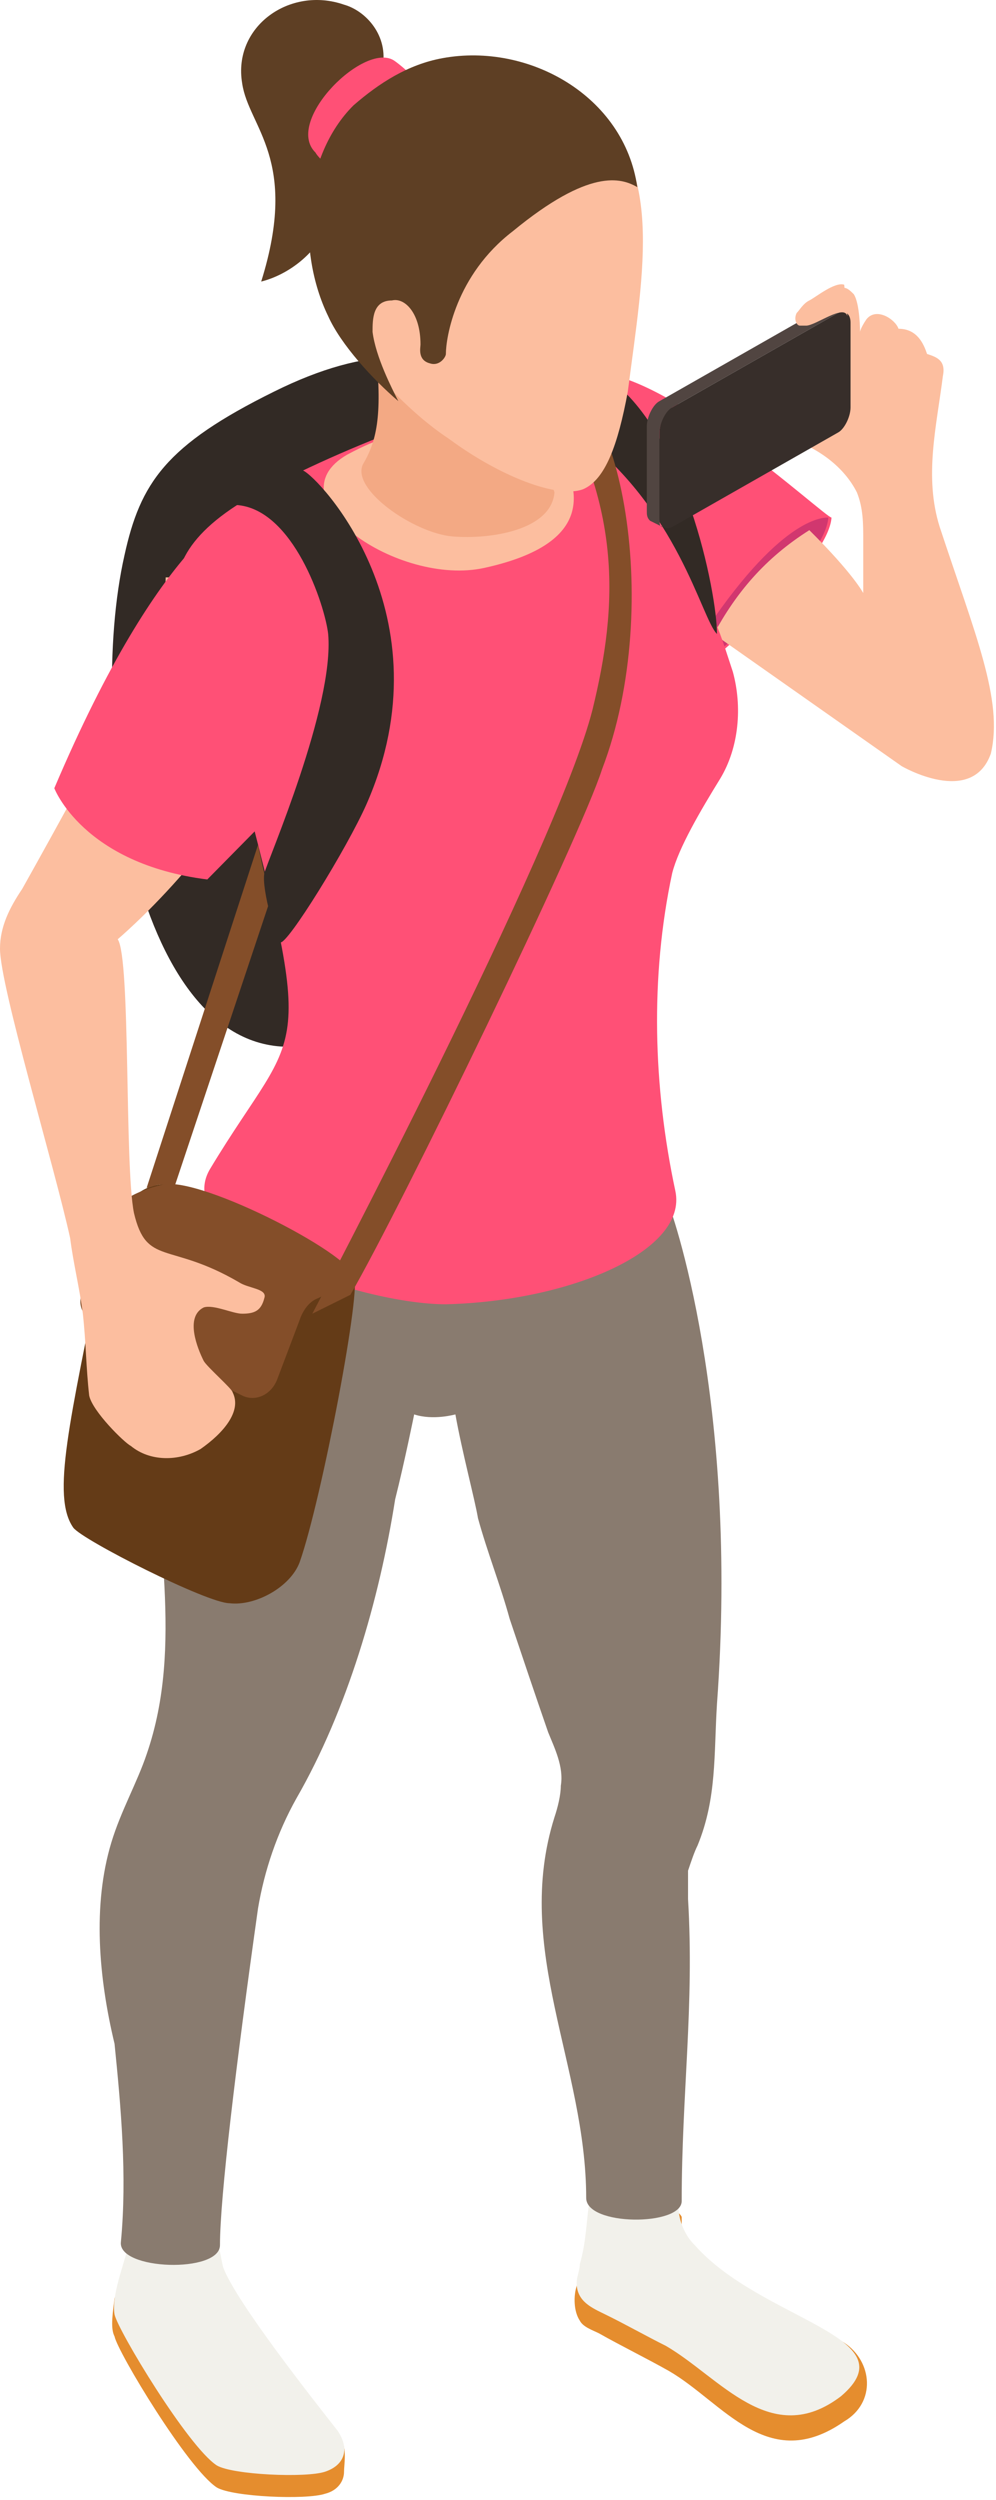
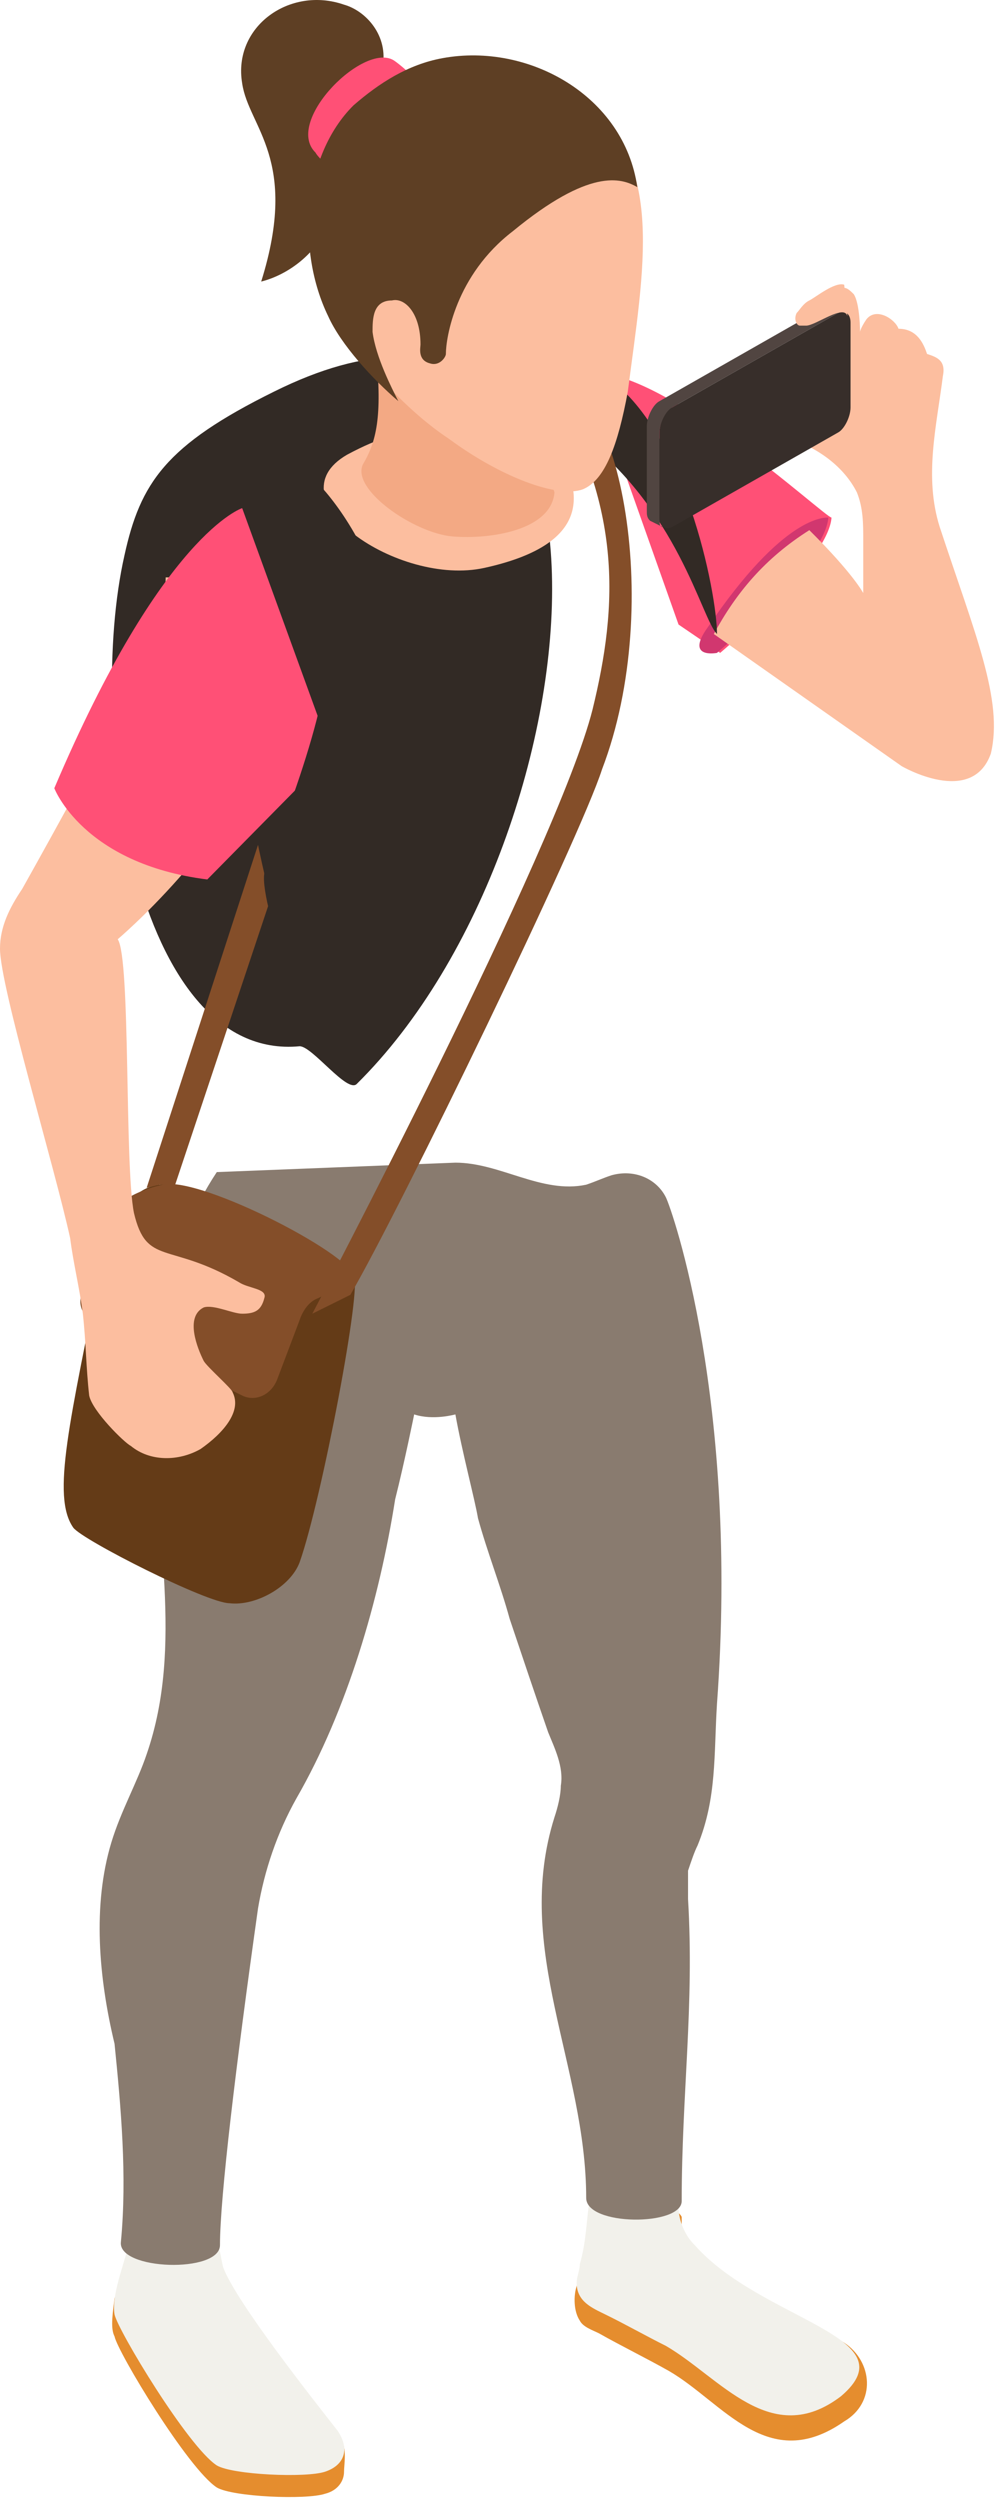
<svg xmlns="http://www.w3.org/2000/svg" width="118" height="296" viewBox="0 0 118 296" fill="none">
  <path d="M32.447 46.376C19.629 52.71 16.623 57.18 14.745 65.75C10.19 85.87 15.872 125.731 35.5 123.872C37.002 123.872 41.134 129.459 42.261 128.342C72.078 98.91 77.384 24.02 32.447 46.376Z" fill="#322A25" />
  <path d="M13.571 276.628C13.946 278.488 22.257 292.274 25.685 294.509C27.563 295.626 36.25 295.997 38.504 295.255C40.007 294.88 40.758 293.762 40.758 292.645C40.758 291.903 41.134 289.668 40.382 288.921C37.753 285.568 27.939 275.135 26.437 271.036C26.061 269.547 26.061 268.059 24.934 266.941C24.183 266.195 13.571 271.036 13.571 272.153C13.195 274.764 13.195 275.882 13.571 276.628Z" fill="#E58D2E" />
  <path d="M68.321 270.665C67.945 271.782 67.945 273.646 68.697 274.764C69.072 275.506 70.199 275.881 70.95 276.252C73.58 277.741 76.632 279.234 79.261 280.722C85.695 284.451 90.954 293.02 100.016 286.686C103.82 284.451 103.397 279.605 100.016 277.37C95.884 274.764 87.197 273.646 82.642 268.43C81.515 267.312 80.764 265.448 80.764 263.959C80.764 263.584 80.764 262.842 80.764 262.466C80.388 261.724 79.262 261.349 78.135 261.349C76.632 261.349 74.754 261.349 73.204 261.349C72.453 261.349 70.951 261.349 70.575 262.095C70.199 262.466 70.199 262.842 70.199 263.213C69.448 265.819 69.072 268.054 68.321 270.665Z" fill="#E58D2E" />
  <path d="M13.569 274.017C13.945 275.877 22.256 289.663 25.684 291.898C27.562 293.016 36.249 293.391 38.503 292.645C40.757 291.898 41.508 290.039 40.006 287.799C37.376 284.446 27.938 272.524 26.435 268.43C26.06 266.936 26.06 265.448 24.933 264.33C24.135 263.584 15.119 265.072 15.119 266.19C14.696 268.054 13.194 271.782 13.569 274.017Z" fill="#F2F1EB" />
  <path d="M68.696 268.054C68.696 268.8 68.32 269.547 68.32 270.289C68.32 272.524 70.198 273.27 71.701 274.017C74.002 275.135 76.632 276.623 78.885 277.741C85.318 281.469 91.328 290.038 99.639 283.704C107.951 276.623 90.202 274.759 82.313 265.818C81.139 264.701 80.388 262.837 80.388 261.348C80.388 260.977 80.388 260.231 80.388 259.86C80.012 259.113 78.885 258.742 77.758 258.742C76.256 258.742 74.377 258.742 72.875 258.742C72.077 258.742 70.574 258.742 70.198 259.484C69.822 259.86 69.823 260.231 69.823 260.602C69.447 263.212 69.447 265.447 68.696 268.054Z" fill="#F2F1EB" />
  <path d="M78.886 141.753C77.759 139.518 75.129 138.4 72.453 139.146C71.326 139.517 70.575 139.888 69.448 140.264C64.189 141.382 59.258 137.653 53.952 137.653L25.685 138.771C20.003 147.34 18.5 157.403 18.5 167.832C18.125 181.247 21.881 194.657 17.373 207.697C16.246 211.05 14.322 214.407 13.195 218.131C10.941 225.583 11.692 234.152 13.57 241.975C14.322 249.427 15.073 257.625 14.322 265.448C13.946 268.801 26.061 269.172 26.061 265.819C26.061 260.231 27.939 244.581 30.568 225.953C31.32 221.483 32.822 217.013 35.123 212.914C41.133 202.48 44.937 189.441 46.815 177.519C47.942 173.048 49.069 167.461 49.069 167.461C51.322 168.207 53.952 167.461 53.952 167.461C54.75 171.931 56.253 177.519 56.629 179.754C57.756 183.853 59.258 187.581 60.385 191.676C61.888 196.151 63.39 200.621 64.94 205.091C65.691 206.955 66.818 209.19 66.442 211.425C66.442 212.543 66.067 214.031 65.691 215.149C60.761 230.799 69.448 244.581 69.448 260.231C69.448 263.584 80.764 263.584 80.764 260.602C80.764 247.938 82.266 237.505 81.515 224.836C81.515 223.718 81.515 222.601 81.515 221.483C81.891 220.366 82.266 219.248 82.642 218.502C84.943 212.914 84.567 207.697 84.943 201.738C87.572 165.972 79.637 143.246 78.886 141.753Z" fill="#897B6F" />
  <path d="M69.824 44.141L80.389 73.944L85.32 77.301C85.32 77.301 98.138 66.497 98.514 61.28C97.763 61.28 78.511 43.394 69.824 44.141Z" fill="#FF5076" />
  <path d="M83.816 74.32C81.139 78.048 84.942 77.302 84.942 77.302C84.942 77.302 97.762 66.497 98.137 61.28C97.762 61.28 92.878 60.909 83.816 74.32Z" fill="#D1376F" />
  <path d="M111.333 62.397C109.455 56.439 110.958 50.475 111.709 44.512C112.085 42.653 110.958 42.277 109.831 41.906C109.455 40.788 108.704 38.924 106.45 38.924C106.074 37.807 103.82 36.318 102.646 37.807C101.895 38.924 101.895 39.3 101.895 39.3C101.895 39.3 101.895 35.947 101.144 34.825C100.768 34.454 100.393 34.083 100.017 34.083L99.641 38.924C99.641 40.042 98.514 41.906 98.514 43.023C98.514 44.141 98.139 45.258 97.012 46.005C96.26 46.376 95.133 46.376 94.007 46.376C91.706 46.376 89.452 46.005 87.574 46.376C86.447 46.752 85.695 47.123 84.944 47.869C84.568 48.24 84.568 48.987 84.944 49.358C85.319 49.729 85.695 49.729 86.071 49.729C88.7 50.104 91.33 50.846 93.63 51.964C97.011 53.081 100.017 55.316 101.519 58.298C102.271 60.162 102.271 62.026 102.271 63.886C102.271 66.121 102.271 70.22 102.271 70.22C102.271 70.22 101.144 67.985 95.885 62.768C90.579 66.121 87.198 70.22 84.568 75.066L106.825 90.712C106.825 90.712 115.137 95.557 117.39 89.223C118.893 82.889 115.512 75.066 111.333 62.397Z" fill="#FCBE9F" />
-   <path d="M27.188 86.988C37.753 127.225 35.875 120.144 24.887 138.4C20.004 146.599 42.636 154.422 52.826 154.422C67.57 154.051 81.516 148.087 80.013 141.011C77.384 128.713 77.008 115.674 79.637 103.381C80.388 100.399 83.018 95.929 85.319 92.201C87.573 88.477 87.948 83.636 86.822 79.537C86.07 77.302 85.319 74.691 84.192 72.456C80.765 64.262 77.383 55.693 73.956 47.494C73.58 46.377 72.829 45.259 71.702 44.512C70.199 43.77 68.697 44.141 66.818 44.512C53.577 48.241 40.758 52.711 28.69 59.416C13.57 68.732 24.511 77.301 27.188 86.988Z" fill="#FF5076" />
  <path d="M84.943 75.061C84.943 70.22 81.139 50.846 71.701 44.512C69.823 43.395 66.442 43.766 66.066 46.001C65.691 48.611 66.067 49.729 68.321 51.217C80.388 60.162 83.064 73.202 84.943 75.061Z" fill="#322A25" />
  <path d="M41.884 151.068C43.011 151.814 38.128 177.523 35.498 184.975C34.371 187.952 30.192 190.187 27.187 189.816C24.558 189.816 9.813 182.364 8.686 180.875C6.057 177.147 8.31 168.207 12.067 149.204C13.569 142.498 17.373 138.399 22.632 141.01C28.314 143.992 36.625 147.715 41.884 151.068Z" fill="#643B17" />
  <path d="M41.885 151.44L37.753 153.675C36.626 154.05 35.875 155.168 35.499 156.285L32.823 163.362C32.071 165.226 30.193 165.972 28.691 165.226L11.317 156.656C9.815 155.91 9.063 154.421 9.814 152.933L13.195 143.617C13.195 143.617 14.369 141.382 19.252 140.264C23.76 139.147 43.012 149.204 41.885 151.44Z" fill="#844E29" />
  <path d="M64.143 44.141C73.956 59.415 73.205 71.713 70.2 84.006C66.067 100.398 37.002 155.538 37.002 155.538L41.51 153.303C47.567 142.874 68.697 99.281 71.326 91.087C78.886 71.337 73.205 43.394 64.143 44.141Z" fill="#844E29" />
  <path d="M24.135 161.131C23.384 159.637 21.881 155.914 24.135 154.796C25.309 154.421 27.563 155.538 28.69 155.538C30.192 155.538 30.944 155.167 31.32 153.679C31.695 152.561 29.441 152.561 28.314 151.815C20.003 146.969 17.374 149.951 15.871 143.616C14.744 138.029 15.495 113.438 13.946 111.203C13.946 111.203 26.812 100.398 32.822 86.241C32.446 83.635 32.071 81.4 31.32 78.789C30.569 75.812 29.441 72.084 27.939 68.36C21.881 68.36 26.061 68.36 19.628 68.36C19.628 70.595 18.876 72.455 18.5 73.948C16.246 80.653 12.819 86.988 9.438 92.946C7.184 97.046 4.931 101.145 2.63 105.244C1.127 107.479 0 109.714 0 112.32C0 116.79 6.433 138.028 8.311 146.598C8.687 149.58 9.438 152.561 9.814 155.538C10.189 158.891 10.189 161.873 10.565 165.225C10.941 167.089 14.744 170.818 15.496 171.189C17.75 173.053 21.13 173.053 23.76 171.56C26.436 169.695 28.69 167.089 27.563 164.854C27.563 164.483 24.558 161.873 24.135 161.131Z" fill="#FCBE9F" />
  <path d="M28.691 60.162C28.691 60.162 19.253 63.144 6.434 93.322C6.434 93.322 9.814 102.263 24.558 104.127L39.256 89.223L28.691 60.162Z" fill="#FF5076" />
  <path d="M57.379 67.238C70.95 64.261 68.32 57.551 66.442 53.828C63.437 48.24 61.136 49.357 55.877 49.728C52.825 50.104 51.698 50.104 48.693 50.846C46.814 51.593 45.312 51.593 41.133 53.828C32.07 59.044 47.19 69.478 57.379 67.238Z" fill="#FCBE9F" />
  <path d="M43.013 54.946C41.51 57.927 49.07 63.139 53.625 63.515C58.133 63.886 65.317 62.768 65.692 58.298C64.565 54.946 64.189 52.335 63.814 48.982C63.438 46.747 62.64 45.259 62.264 42.648C61.889 40.788 61.889 38.924 60.762 37.436C59.635 35.572 57.381 34.825 55.127 34.454C52.075 34.454 46.816 35.572 45.313 38.178C44.562 39.295 44.562 40.413 44.562 41.906C45.313 49.358 44.562 52.335 43.013 54.946Z" fill="#F3A984" />
  <path d="M42.261 21.414C44.937 19.55 48.694 21.785 51.323 19.926C53.202 18.062 53.201 16.569 52.074 15.451C48.693 10.61 46.064 13.963 45.313 7.999C46.064 4.276 43.388 1.294 40.758 0.552C34.325 -1.683 27.563 3.158 28.69 9.863C29.442 15.08 35.499 18.804 30.944 33.337C33.949 32.59 38.128 29.984 39.631 24.767C40.382 23.65 41.134 22.161 42.261 21.414Z" fill="#5E3F24" />
  <path d="M46.814 7.257C46.814 7.257 49.443 9.121 49.819 10.61C52.073 12.845 42.259 22.161 40.005 20.668C40.005 20.668 37.751 18.808 37.376 18.061C33.572 14.333 43.386 4.646 46.814 7.257Z" fill="#FF5076" />
  <path d="M69.071 12.474C66.817 10.981 64.188 9.493 61.511 8.375C55.877 10.981 50.195 15.08 45.687 18.433C38.503 24.021 38.879 31.843 40.381 39.295C40.381 39.295 40.382 39.671 40.757 39.671C41.884 41.159 43.011 42.648 44.138 43.765C46.814 46.747 49.819 49.729 53.2 51.964C59.257 56.434 66.066 59.045 69.071 57.927C71.701 56.81 73.203 52.711 74.377 46.376C76.255 31.843 78.885 18.804 69.071 12.474Z" fill="#FCBE9F" />
  <path d="M75.504 22.157C73.954 11.352 62.639 5.022 52.449 6.882C48.317 7.628 44.889 9.864 41.884 12.47C35.874 18.433 35.075 29.608 38.879 37.436C40.381 40.789 44.138 44.888 47.19 47.494C46.439 46.005 44.514 42.277 44.138 39.295C44.138 37.807 44.138 35.572 46.439 35.572C47.941 35.201 49.819 37.06 49.819 40.789C49.819 41.16 49.444 42.648 50.946 43.024C52.073 43.395 52.825 42.277 52.825 41.906C52.825 40.042 53.951 32.59 60.76 27.373C69.822 19.922 73.579 21.039 75.504 22.157Z" fill="#5E3F24" />
  <path d="M98.888 36.318C98.513 36.318 98.137 36.318 97.761 36.318L78.134 47.494C77.382 47.87 76.631 49.358 76.631 50.475V60.533C76.631 60.909 76.631 61.28 77.007 61.651L78.509 62.398C78.134 62.398 78.134 62.027 78.134 61.28V51.222C78.134 50.105 78.885 48.987 79.636 48.24L99.264 37.065C99.639 36.689 100.015 36.689 100.391 37.065L98.888 36.318Z" fill="#514541" />
  <path d="M100.767 38.182C100.767 37.065 100.016 36.689 99.265 37.065L79.637 48.24C78.886 48.611 78.135 50.105 78.135 51.222V61.28C78.135 62.398 78.886 62.768 79.637 62.397L99.265 51.222C100.016 50.846 100.767 49.358 100.767 48.24V38.182Z" fill="#372E2A" />
  <path d="M100.017 33.708C98.89 33.337 96.636 35.201 95.885 35.572C95.134 35.943 94.758 36.689 94.382 37.06C94.006 37.807 94.382 38.554 94.758 38.554C95.134 38.554 95.509 38.554 95.509 38.554C96.636 38.554 100.017 35.943 100.393 37.436L100.017 33.708Z" fill="#FCBE9F" />
-   <path d="M18.876 140.264C19.252 140.264 20.003 140.264 20.754 140.264L32.07 106.362C31.319 103.751 30.568 100.027 30.568 100.027L17.373 140.635C17.749 140.635 18.5 140.264 18.876 140.264Z" fill="#844E29" />
+   <path d="M18.876 140.264C19.252 140.264 20.003 140.264 20.754 140.264L32.07 106.362C31.319 103.751 30.568 100.027 30.568 100.027L17.373 140.635Z" fill="#844E29" />
  <path d="M38.88 75.066C39.632 83.635 31.696 101.887 31.321 103.38C30.945 105.244 32.823 111.574 33.199 111.574C33.997 111.949 41.134 100.398 43.435 95.181C53.249 72.831 37.754 56.434 35.875 55.692C33.997 55.316 29.066 57.927 27.939 59.786C34.748 60.162 38.505 71.713 38.88 75.066Z" fill="#322A25" />
</svg>